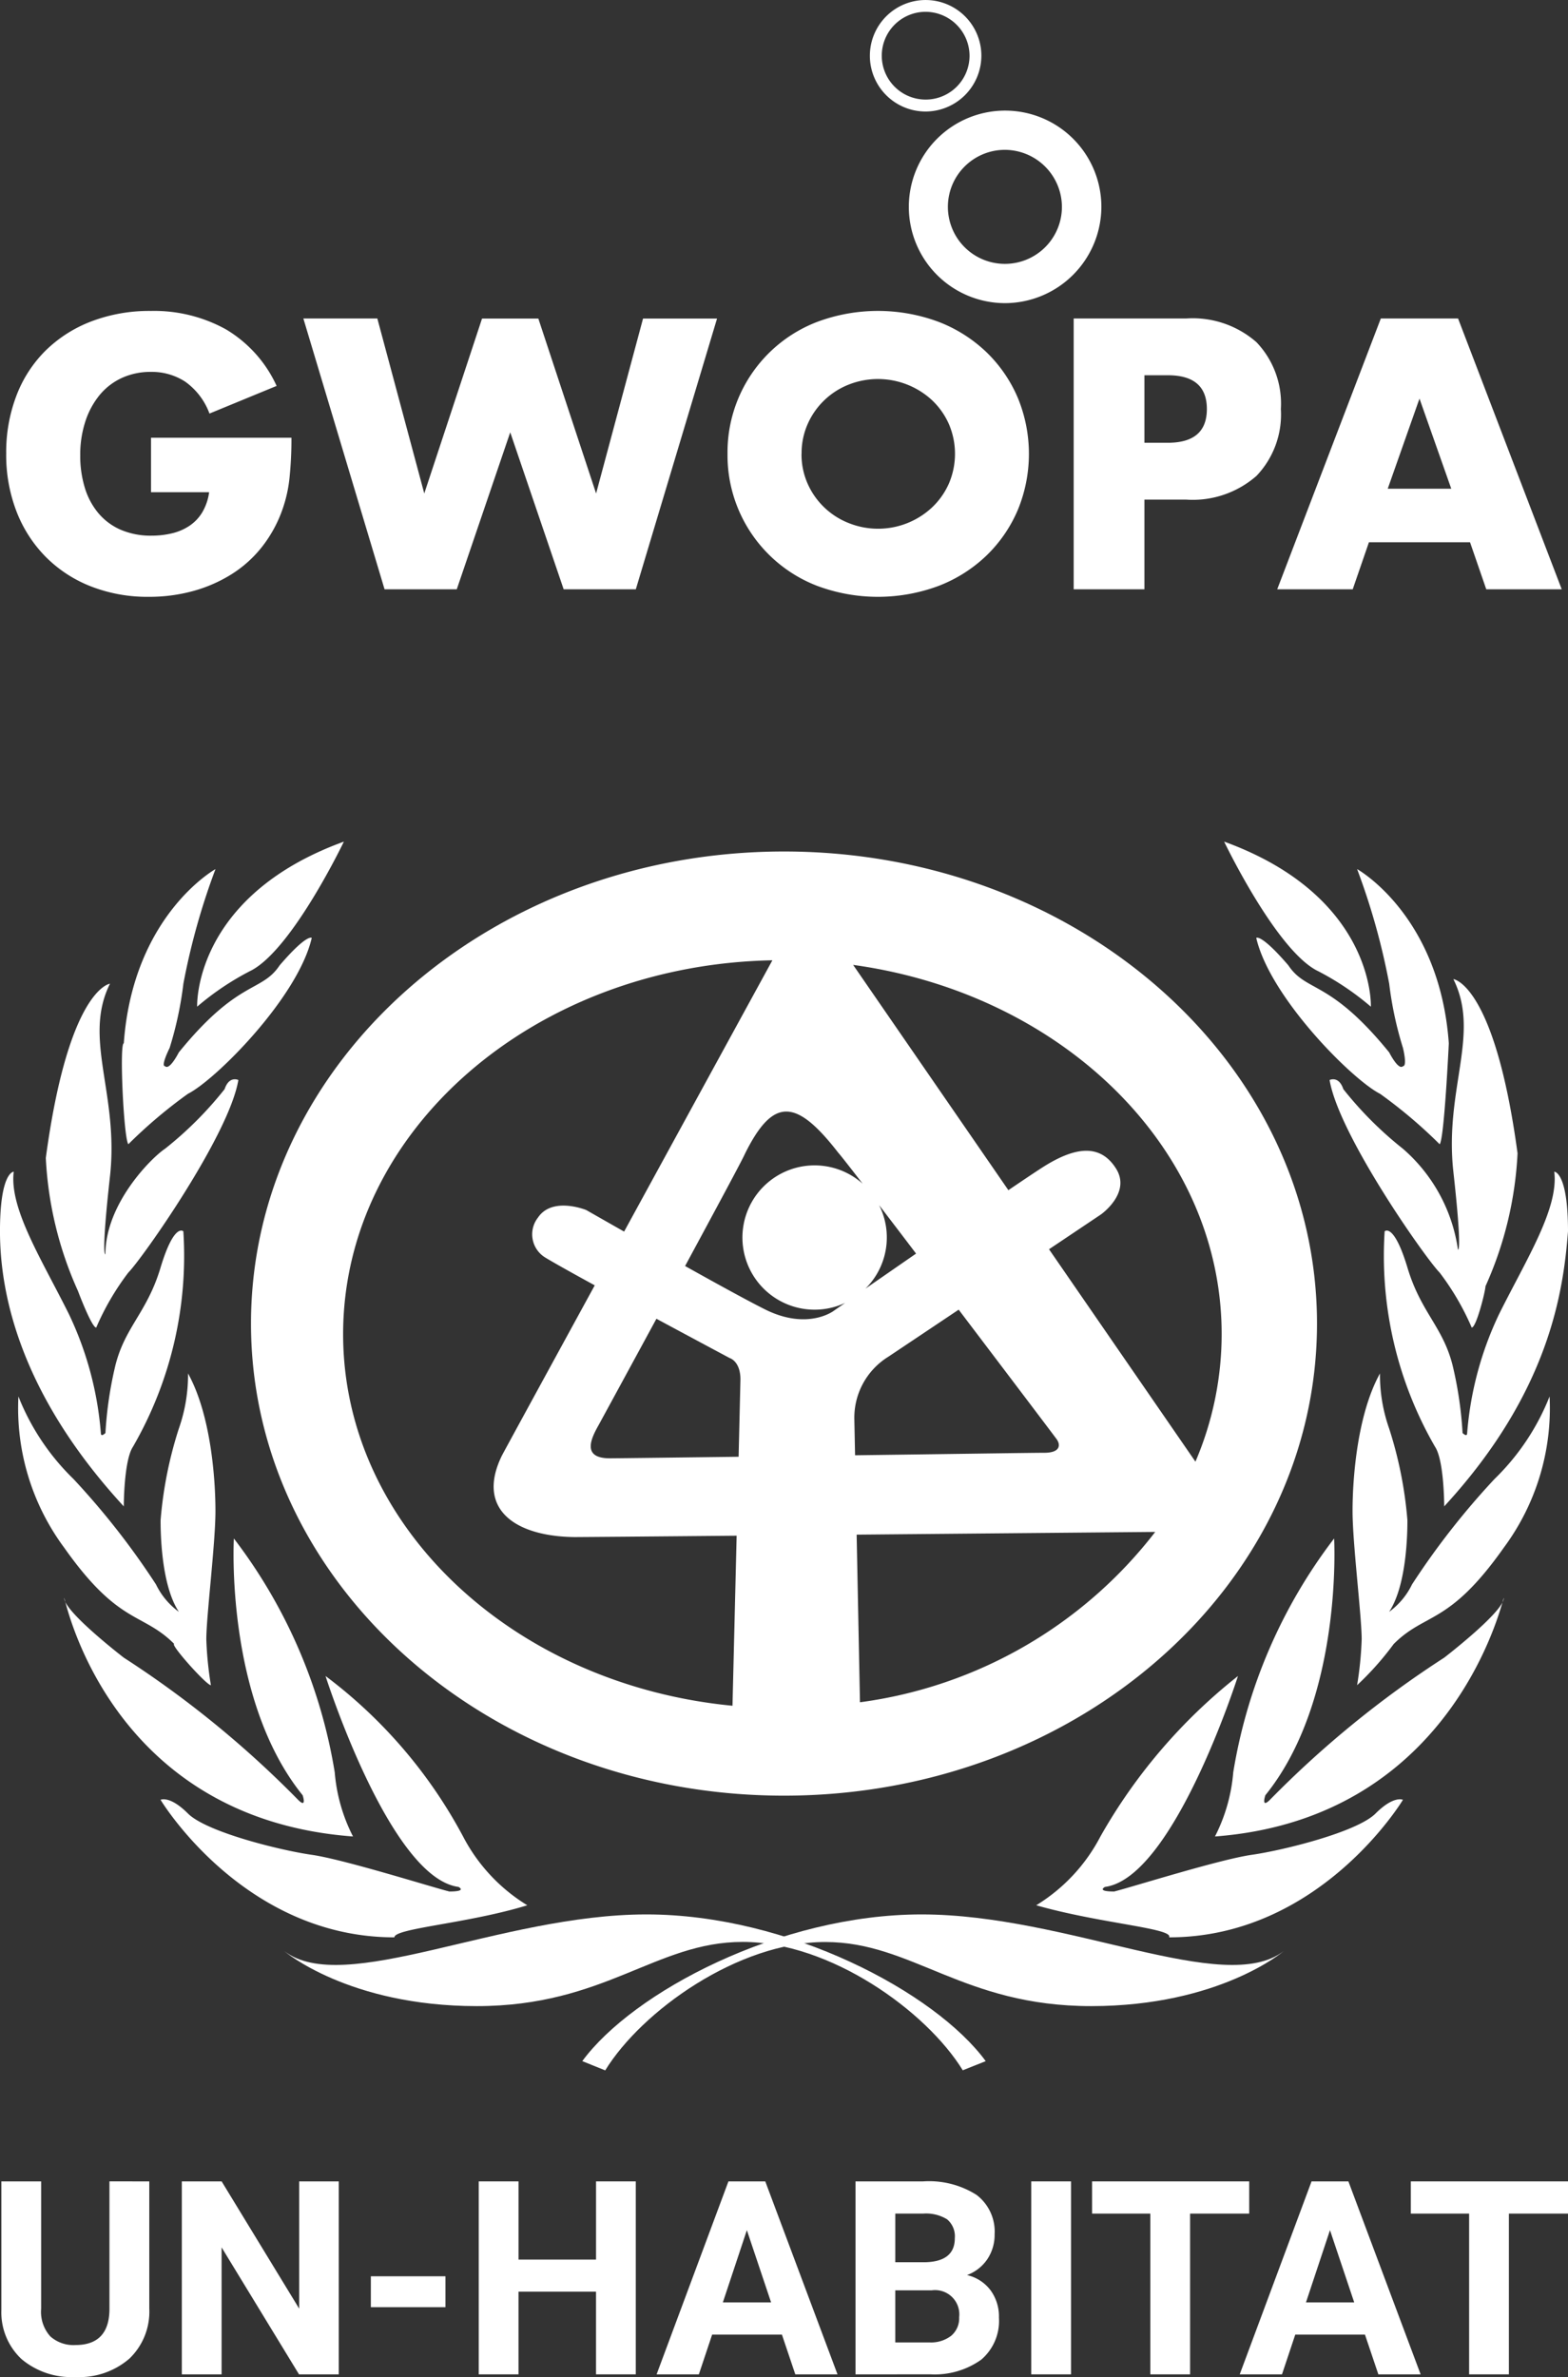
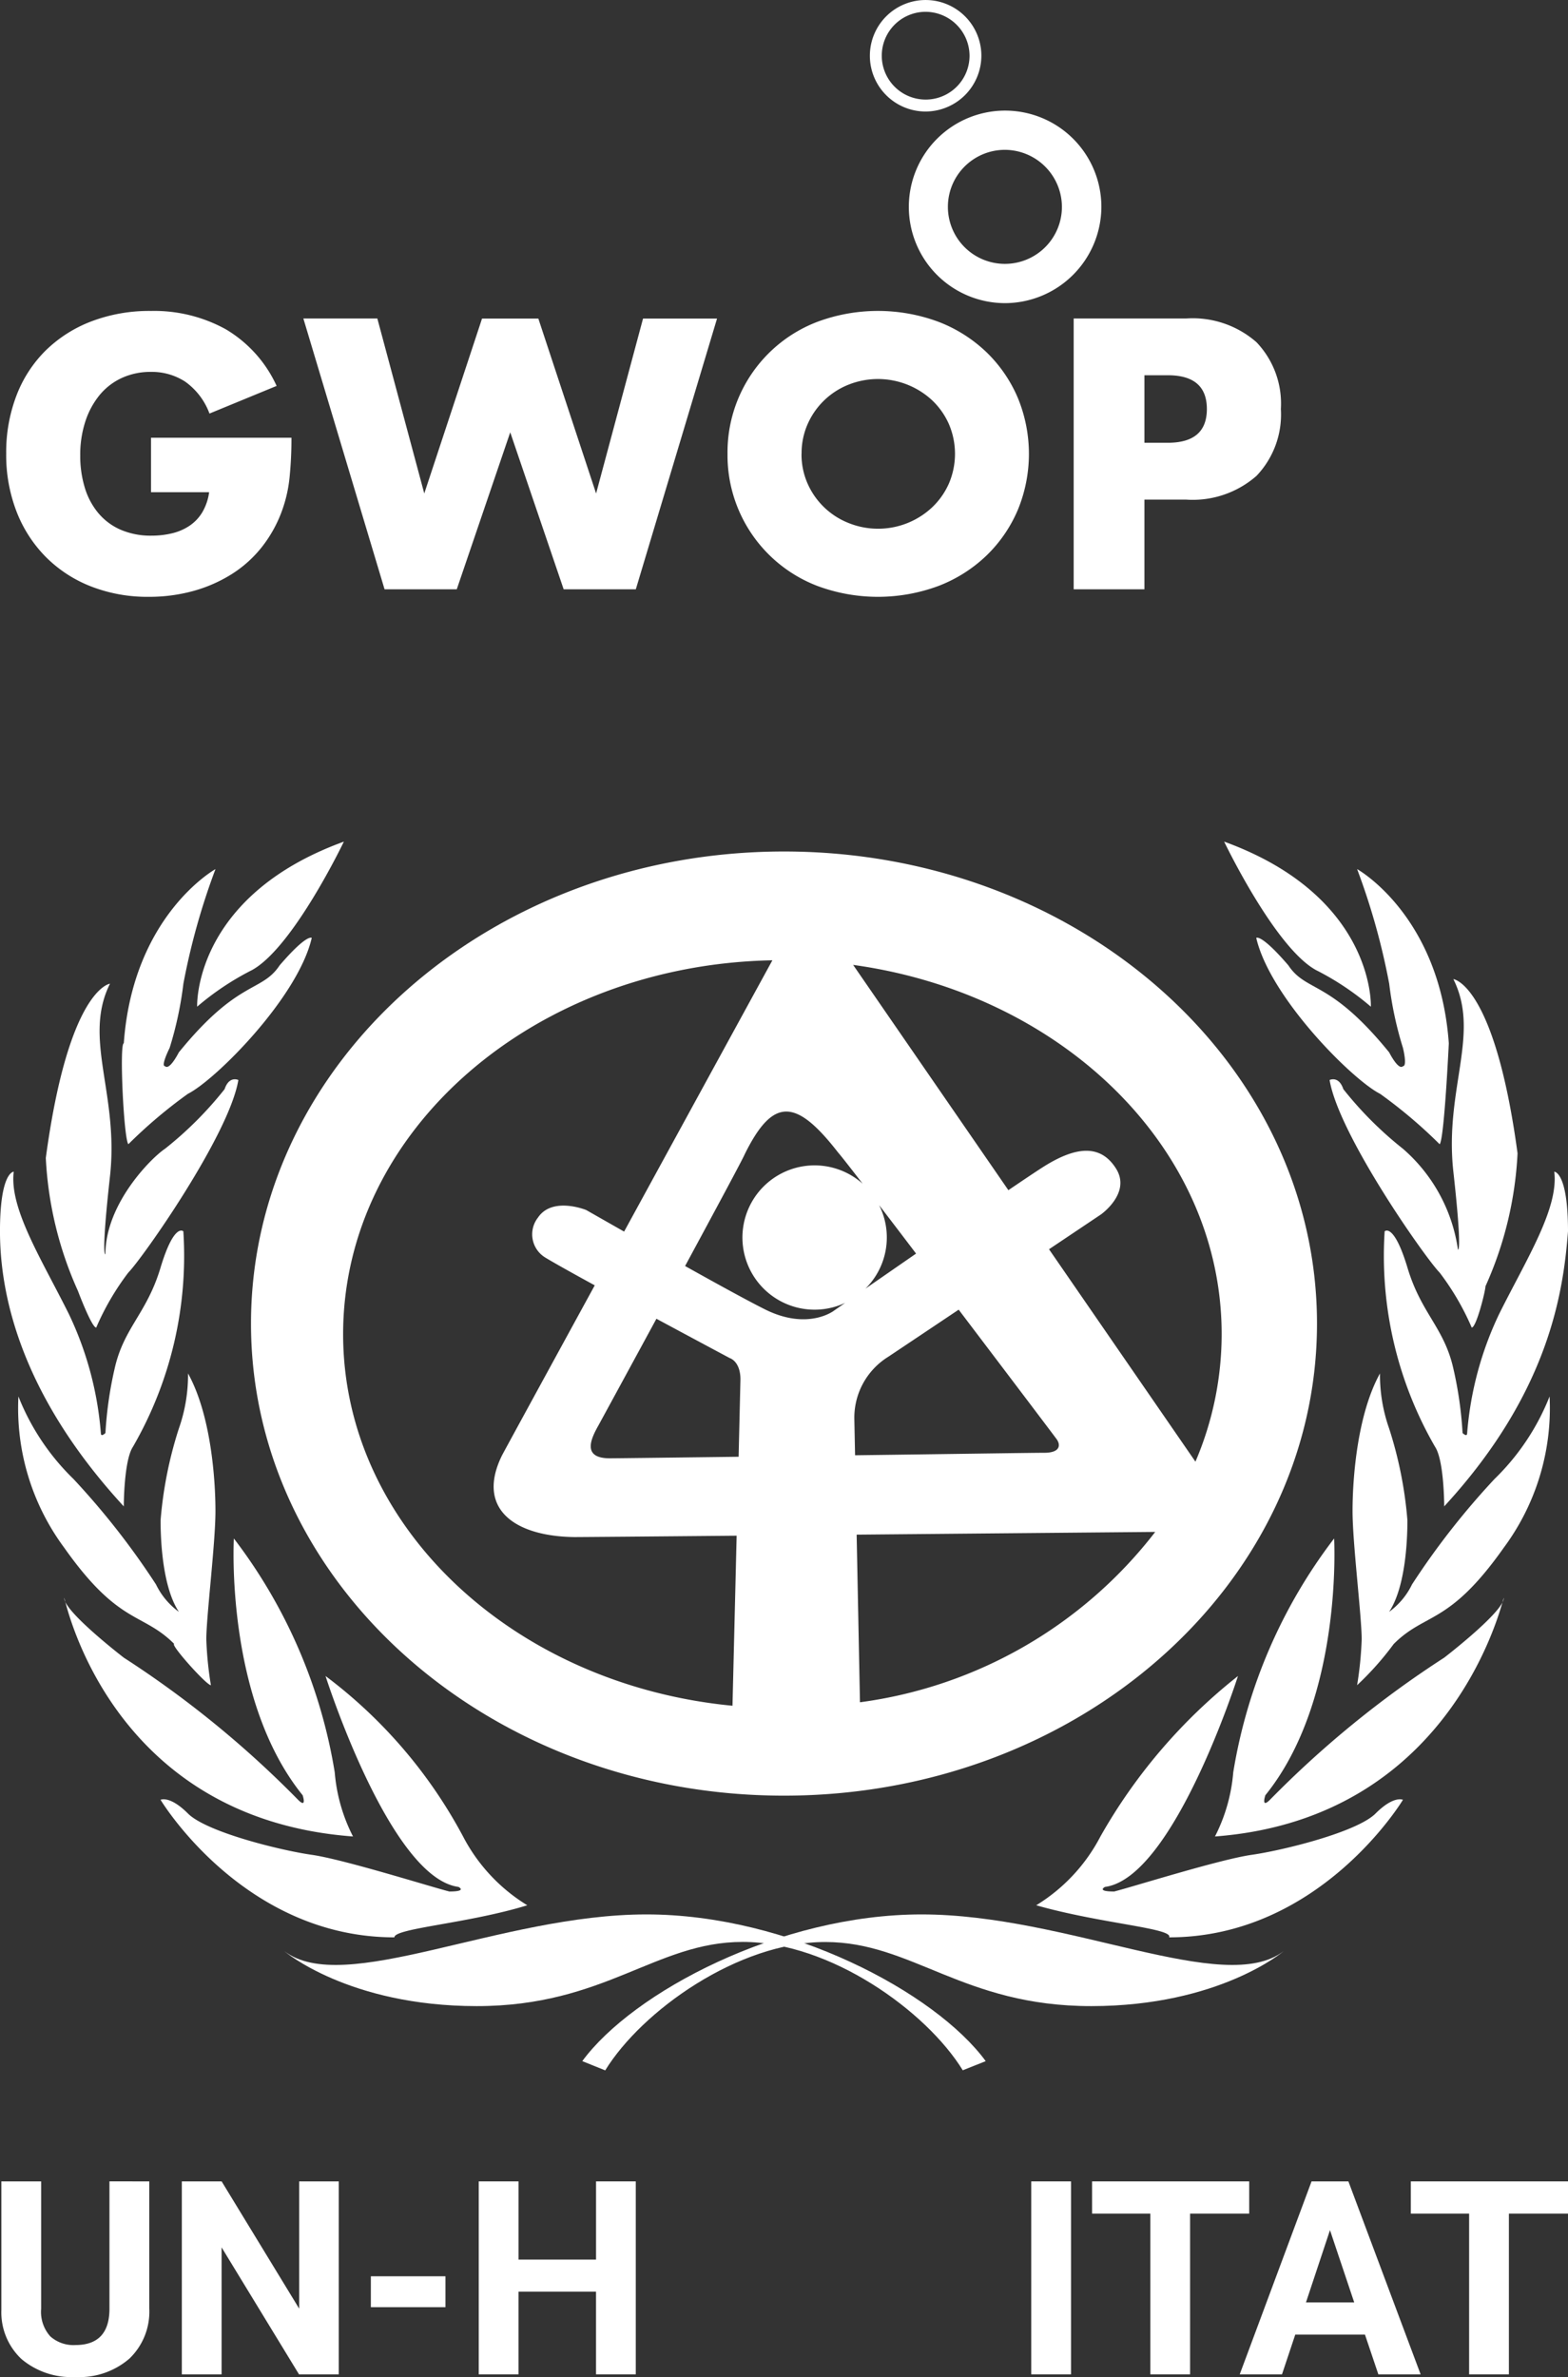
<svg xmlns="http://www.w3.org/2000/svg" height="130" viewBox="0 0 85.752 130" width="85.752">
  <rect x="0" y="0" width="85.752" height="130" fill="#333333" stroke="none" />
  <clipPath id="a">
    <path d="m0 0h85.752v130h-85.752z" />
  </clipPath>
  <g clip-path="url(#a)" fill="#fff">
    <path d="m8.249 254.316v6.95a3.56 3.56 0 0 1 -1.084 2.74 4.178 4.178 0 0 1 -2.965 1.008 4.226 4.226 0 0 1 -2.936-.978 3.5 3.5 0 0 1 -1.104-2.689v-7.031h2.175v6.965a2.011 2.011 0 0 0 .5 1.511 1.9 1.9 0 0 0 1.373.474q1.834 0 1.863-1.927v-7.024z" transform="translate(-.085 -135.014)" />
    <path d="m27.617 254.316v6.958l-4.24-6.958h-2.177v10.553h2.175v-6.944l4.233 6.944h2.175v-10.553z" transform="translate(-11.256 -135.014)" />
    <path d="m0 0h4.08v1.689h-4.08z" transform="translate(20.282 124.492)" />
    <path d="m62.227 254.316v4.276h-4.24v-4.276h-2.175v10.553h2.174v-4.522h4.24v4.522h2.174v-10.553z" transform="translate(-29.63 -135.014)" />
-     <path d="m81.483 256.983 1.325 3.951h-2.638zm-1.008-2.667-3.928 10.553h2.311l.726-2.174h3.816l.732 2.174h2.308l-3.95-10.553z" transform="translate(-40.638 -135.014)" />
-     <path d="m101.911 260.273v2.848h1.862a1.8 1.8 0 0 0 1.2-.366 1.253 1.253 0 0 0 .431-1.01 1.326 1.326 0 0 0 -1.5-1.472zm0-1.536h1.609q1.646-.029 1.646-1.312a1.213 1.213 0 0 0 -.418-1.033 2.19 2.19 0 0 0 -1.315-.315h-1.521zm-2.175 6.132v-10.554h3.7a4.854 4.854 0 0 1 2.915.736 2.517 2.517 0 0 1 .992 2.156 2.386 2.386 0 0 1 -.4 1.366 2.3 2.3 0 0 1 -1.109.866 2.232 2.232 0 0 1 1.279.82 2.422 2.422 0 0 1 .467 1.508 2.783 2.783 0 0 1 -.971 2.3 4.375 4.375 0 0 1 -2.769.8z" transform="translate(-52.949 -135.013)" />
    <path d="m0 0h2.175v10.553h-2.175z" transform="translate(56.398 119.302)" />
    <path d="m127.315 254.316v1.762h3.185v8.791h2.174v-8.791h3.233v-1.762z" transform="translate(-67.59 -135.014)" />
    <path d="m149.463 256.983 1.325 3.951h-2.638zm-1.008-2.667-3.928 10.553h2.312l.725-2.174h3.812l.732 2.174h2.312l-3.95-10.553z" transform="translate(-76.728 -135.014)" />
    <path d="m164.473 254.316v1.762h3.189v8.791h2.174v-8.791h3.233v-1.762z" transform="translate(-87.317 -135.014)" />
    <path d="m67.881 231.215c2.758-3.761 10.782-8.024 18.555-8.024 8.023 0 16.547 4.513 19.808 2.005 0 0-3.51 3.01-10.531 3.01s-9.779-3.506-14.543-3.506-10.03 3.761-12.035 7.021z" transform="translate(-36.037 -118.49)" />
    <path d="m120.8 207.934a9.607 9.607 0 0 0 3.51-3.761 29.952 29.952 0 0 1 7.522-8.776s-3.51 11.032-7.271 11.534c0 0-.5.251.5.251 1-.251 5.767-1.755 7.523-2.006s5.767-1.253 6.77-2.257 1.5-.752 1.5-.752-4.513 7.522-12.787 7.522c.25-.5-3.761-.752-7.272-1.755" transform="translate(-64.129 -103.734)" />
    <path d="m141.641 195.66a9.363 9.363 0 0 0 1-3.51 28.616 28.616 0 0 1 5.516-12.788s.5 8.777-3.76 14.042c0 0-.251.751.25.25a55.6 55.6 0 0 1 9.529-7.773s3.259-2.507 3.259-3.26c0-.25-2.507 12.036-15.8 13.039" transform="translate(-75.196 -95.221)" />
    <path d="m157.926 177.171a19.354 19.354 0 0 0 .251-2.507c0-1.254-.5-5.265-.5-7.021s.251-5.265 1.5-7.522a8.827 8.827 0 0 0 .5 3.008 22.072 22.072 0 0 1 1 5.015c0 .5 0 3.51-1 5.015a4.027 4.027 0 0 0 1.253-1.5 41.884 41.884 0 0 1 4.513-5.767 12.917 12.917 0 0 0 3.01-4.513 12.815 12.815 0 0 1 -2.508 8.275c-3.008 4.262-4.262 3.51-6.018 5.265a16.207 16.207 0 0 1 -2.006 2.256" transform="translate(-83.708 -85.006)" />
    <path d="m164.608 154.907s0-2.507-.5-3.259a20.859 20.859 0 0 1 -2.757-11.785s.5-.5 1.253 2.005 2.006 3.26 2.508 5.517a21.006 21.006 0 0 1 .5 3.51s.251.25.251 0a18.469 18.469 0 0 1 1.754-6.52c1.5-3.008 3.26-5.767 3.01-7.773 0 0 .751 0 .751 3.26-.251 3.259-1 8.776-6.77 15.044" transform="translate(-85.626 -72.521)" />
    <path d="m162.777 133.21a14.263 14.263 0 0 0 -1.755-3.008c-.752-.753-5.517-7.523-6.018-10.532 0 0 .5-.251.752.5a19.98 19.98 0 0 0 3.259 3.26 8.988 8.988 0 0 1 3.009 5.516s.25.251-.251-4.262 1.5-7.523 0-10.532c0 0 2.257.251 3.51 9.528a20.037 20.037 0 0 1 -1.755 7.272c0 .251-.5 2.256-.752 2.256" transform="translate(-82.29 -60.603)" />
    <path d="m156.481 116.371a26.624 26.624 0 0 0 -3.259-2.758c-1.5-.752-6.018-5.265-6.77-8.525 0 0 .251-.251 1.755 1.5 1 1.5 2.256.752 5.516 4.763 0 0 .5 1 .752.753.251 0 0-1 0-1a19.623 19.623 0 0 1 -.752-3.51 37.466 37.466 0 0 0 -1.755-6.269s4.513 2.507 5.015 9.528c0 0-.251 5.265-.5 5.516" transform="translate(-77.749 -53.793)" />
    <path d="m150.734 107.147s.251-6.018-8.024-9.027c0 0 2.758 5.767 5.015 7.021a15.019 15.019 0 0 1 3.008 2.006" transform="translate(-75.763 -52.091)" />
    <path d="m71.5 231.215c-2.758-3.761-10.782-8.024-18.555-8.024-8.024 0-16.547 4.513-19.808 2.005 0 0 3.51 3.01 10.531 3.01s9.779-3.511 14.543-3.511 10.03 3.761 12.035 7.021z" transform="translate(-17.593 -118.49)" />
    <path d="m38.767 207.934a9.607 9.607 0 0 1 -3.51-3.761 26.6 26.6 0 0 0 -7.522-8.776s3.51 11.032 7.271 11.534c0 0 .5.251-.5.251-1-.251-5.767-1.755-7.523-2.006s-5.767-1.253-6.77-2.257-1.5-.752-1.5-.752 4.513 7.522 12.787 7.522c0-.5 4.012-.752 7.272-1.755" transform="translate(-9.932 -103.734)" />
    <path d="m23.279 195.66a9.363 9.363 0 0 1 -1-3.51 28.613 28.613 0 0 0 -5.516-12.788s-.5 8.777 3.761 14.042c0 0 .251.751-.25.25a55.625 55.625 0 0 0 -9.529-7.773s-3.259-2.507-3.259-3.26c0-.25 2.256 12.036 15.8 13.039" transform="translate(-3.973 -95.221)" />
    <path d="m12.633 177.171a19.353 19.353 0 0 1 -.251-2.507c0-1.254.5-5.265.5-7.021s-.251-5.265-1.5-7.522a8.827 8.827 0 0 1 -.5 3.008 22.073 22.073 0 0 0 -1 5.015c0 .5 0 3.51 1 5.015a4.027 4.027 0 0 1 -1.253-1.5 41.886 41.886 0 0 0 -4.513-5.767 12.917 12.917 0 0 1 -3.01-4.513 12.815 12.815 0 0 0 2.504 8.271c3.008 4.262 4.262 3.51 6.018 5.265-.251 0 1.755 2.256 2.006 2.256" transform="translate(-1.099 -85.006)" />
    <path d="m6.77 154.907s0-2.507.5-3.259a20.859 20.859 0 0 0 2.757-11.785s-.5-.5-1.253 2.005-2.006 3.26-2.508 5.517a20.987 20.987 0 0 0 -.5 3.51s-.251.25-.251 0a18.469 18.469 0 0 0 -1.754-6.52c-1.5-3.008-3.26-5.767-3.01-7.773 0 0-.752 0-.752 3.26s1 8.776 6.77 15.044" transform="translate(0 -72.521)" />
    <path d="m8.1 133.494a14.264 14.264 0 0 1 1.755-3.008c.752-.753 5.517-7.523 6.018-10.532 0 0-.5-.251-.752.5a19.982 19.982 0 0 1 -3.259 3.26c-.753.5-3.259 3.009-3.259 5.767 0 0-.251.25.25-4.263s-1.5-7.522 0-10.531c0 0-2.257.25-3.51 9.528a20.038 20.038 0 0 0 1.757 7.273s.752 2.006 1 2.006" transform="translate(-2.838 -60.887)" />
    <path d="m14.564 116.371a26.622 26.622 0 0 1 3.259-2.758c1.5-.752 6.018-5.265 6.77-8.525 0 0-.251-.251-1.755 1.5-1 1.5-2.256.752-5.516 4.763 0 0-.5 1-.752.753-.251 0 .251-1 .251-1a19.633 19.633 0 0 0 .752-3.51 37.464 37.464 0 0 1 1.756-6.269s-4.513 2.507-5.015 9.528c-.251 0 0 5.265.251 5.516" transform="translate(-7.544 -53.793)" />
    <path d="m22.982 107.147s-.251-6.018 8.024-9.027c0 0-2.758 5.767-5.016 7.021a15.039 15.039 0 0 0 -3.008 2.006" transform="translate(-12.2 -52.091)" />
    <path d="m72.905 121.024 2.834-1.9s1.67-1.169.835-2.505-2.172-1.253-4.009-.083c-.365.232-1.041.686-1.883 1.257l-8.49-12.321c11.428 1.577 20.154 10.015 20.154 20.192a17.75 17.75 0 0 1 -1.434 6.977zm-10.339 24.776-.182-9.168 16.329-.149a24.469 24.469 0 0 1 -16.147 9.317m-28.266-20.133c0-11.143 10.462-20.2 23.476-20.447-1.543 2.821-4.952 9.059-8.109 14.838-1.218-.692-2.073-1.18-2.073-1.18s-1.852-.758-2.638.414a1.484 1.484 0 0 0 .383 2.175c.4.247 1.444.832 2.722 1.531-2.755 5.042-4.989 9.137-5.072 9.3-1.42 2.881.626 4.426 3.966 4.467.342 0 4.055-.031 8.866-.075l-.227 9.3c-11.98-1.151-21.294-9.808-21.294-20.323m28.565-2.489a3.933 3.933 0 0 0 .748-4.568c.607.792 1.3 1.7 2.021 2.651-1.026.709-1.995 1.381-2.769 1.917m-.607 7.145a3.922 3.922 0 0 1 1.871-3.429l3.835-2.566c2.768 3.652 5.113 6.751 5.352 7.076s.2.751-.668.751c-.638 0-4.961.066-10.35.136zm-10.828-5.5c2.144 1.155 4.014 2.153 4.014 2.153s.585.167.585 1.169l-.1 4.227c-3.773.048-6.765.085-7.029.085-1.565.006-1.043-1.079-.636-1.8.793-1.457 1.965-3.611 3.169-5.83m9.931-9.1c.138.154.634.785 1.347 1.711a3.946 3.946 0 1 0 -.954 6.518l-.63.438s-1.42 1.086-3.758-.083c-.921-.461-2.632-1.4-4.367-2.37 1.7-3.149 3.153-5.848 3.269-6.13 1.545-3.118 2.8-3.035 5.094-.084m-2.954-16.457c-16.1 0-29.149 11.56-29.149 25.819s13.05 25.818 29.149 25.818 29.149-11.559 29.149-25.818-13.051-25.819-29.149-25.819" transform="translate(-15.535 -52.701)" />
    <path d="m8.648 43.184h7.68a20.875 20.875 0 0 1 -.1 2.141 7.55 7.55 0 0 1 -.394 1.788 7.126 7.126 0 0 1 -1.126 2.052 6.546 6.546 0 0 1 -1.668 1.493 7.882 7.882 0 0 1 -2.1.914 9.074 9.074 0 0 1 -2.409.314 8.494 8.494 0 0 1 -3.168-.57 7.155 7.155 0 0 1 -2.458-1.6 7.236 7.236 0 0 1 -1.605-2.476 8.572 8.572 0 0 1 -.572-3.192 8.662 8.662 0 0 1 .562-3.172 6.949 6.949 0 0 1 1.6-2.465 7.272 7.272 0 0 1 2.5-1.591 8.9 8.9 0 0 1 3.257-.569 8.1 8.1 0 0 1 4.086 1 6.949 6.949 0 0 1 2.784 3.1l-3.672 1.512a3.717 3.717 0 0 0 -1.333-1.748 3.352 3.352 0 0 0 -1.865-.531 3.756 3.756 0 0 0 -1.579.324 3.421 3.421 0 0 0 -1.215.923 4.43 4.43 0 0 0 -.79 1.444 5.847 5.847 0 0 0 -.286 1.886 5.933 5.933 0 0 0 .247 1.748 3.948 3.948 0 0 0 .74 1.395 3.323 3.323 0 0 0 1.224.913 4.147 4.147 0 0 0 1.7.324 4.718 4.718 0 0 0 1.106-.128 2.933 2.933 0 0 0 .957-.412 2.344 2.344 0 0 0 .7-.737 2.933 2.933 0 0 0 .375-1.1h-3.178z" transform="translate(-.389 -19.245)" />
    <path d="m39.41 37.129 2.567 9.571 3.159-9.567h3.079l3.159 9.567 2.567-9.567h4.047l-4.442 14.807h-3.946l-2.922-8.584-2.924 8.584h-3.949l-4.441-14.811z" transform="translate(-18.774 -19.711)" />
    <path d="m84.813 44.068a7.637 7.637 0 0 1 4.905-7.219 9.507 9.507 0 0 1 6.643 0 7.853 7.853 0 0 1 2.616 1.66 7.6 7.6 0 0 1 1.708 2.485 8.036 8.036 0 0 1 0 6.148 7.6 7.6 0 0 1 -1.708 2.485 7.846 7.846 0 0 1 -2.616 1.66 9.507 9.507 0 0 1 -6.643 0 7.652 7.652 0 0 1 -4.905-7.219m4.047 0a3.931 3.931 0 0 0 .335 1.631 4.09 4.09 0 0 0 2.241 2.151 4.32 4.32 0 0 0 4.564-.855 4.052 4.052 0 0 0 .918-1.3 4.131 4.131 0 0 0 0-3.261 4.062 4.062 0 0 0 -.918-1.3 4.358 4.358 0 0 0 -4.56-.855 4.09 4.09 0 0 0 -2.241 2.151 3.931 3.931 0 0 0 -.335 1.631" transform="translate(-45.026 -19.245)" />
    <path d="m129.038 51.94h-3.869v-14.811h6.159a5.286 5.286 0 0 1 3.84 1.3 4.862 4.862 0 0 1 1.332 3.653 4.863 4.863 0 0 1 -1.332 3.654 5.288 5.288 0 0 1 -3.84 1.3h-2.29zm0-8.014h1.283q2.133 0 2.132-1.846t-2.132-1.846h-1.283z" transform="translate(-66.451 -19.711)" />
-     <path d="m159.445 49.367h-5.528l-.888 2.574h-4.129l5.666-14.811h4.225l5.669 14.81h-4.127zm-1.026-2.927-1.738-4.93-1.737 4.93z" transform="translate(-79.051 -19.711)" />
    <path d="m111.128 23.425a5.265 5.265 0 1 1 5.292-5.265 5.284 5.284 0 0 1 -5.292 5.265m0-8.384a3.118 3.118 0 1 0 3.134 3.119 3.13 3.13 0 0 0 -3.134-3.119" transform="translate(-56.187 -6.846)" />
    <path d="m104.408 6.1a3.049 3.049 0 1 1 3.064-3.049 3.06 3.06 0 0 1 -3.064 3.049m0-5.453a2.4 2.4 0 1 0 2.417 2.4 2.414 2.414 0 0 0 -2.417-2.4" transform="translate(-53.802 -.001)" />
  </g>
</svg>